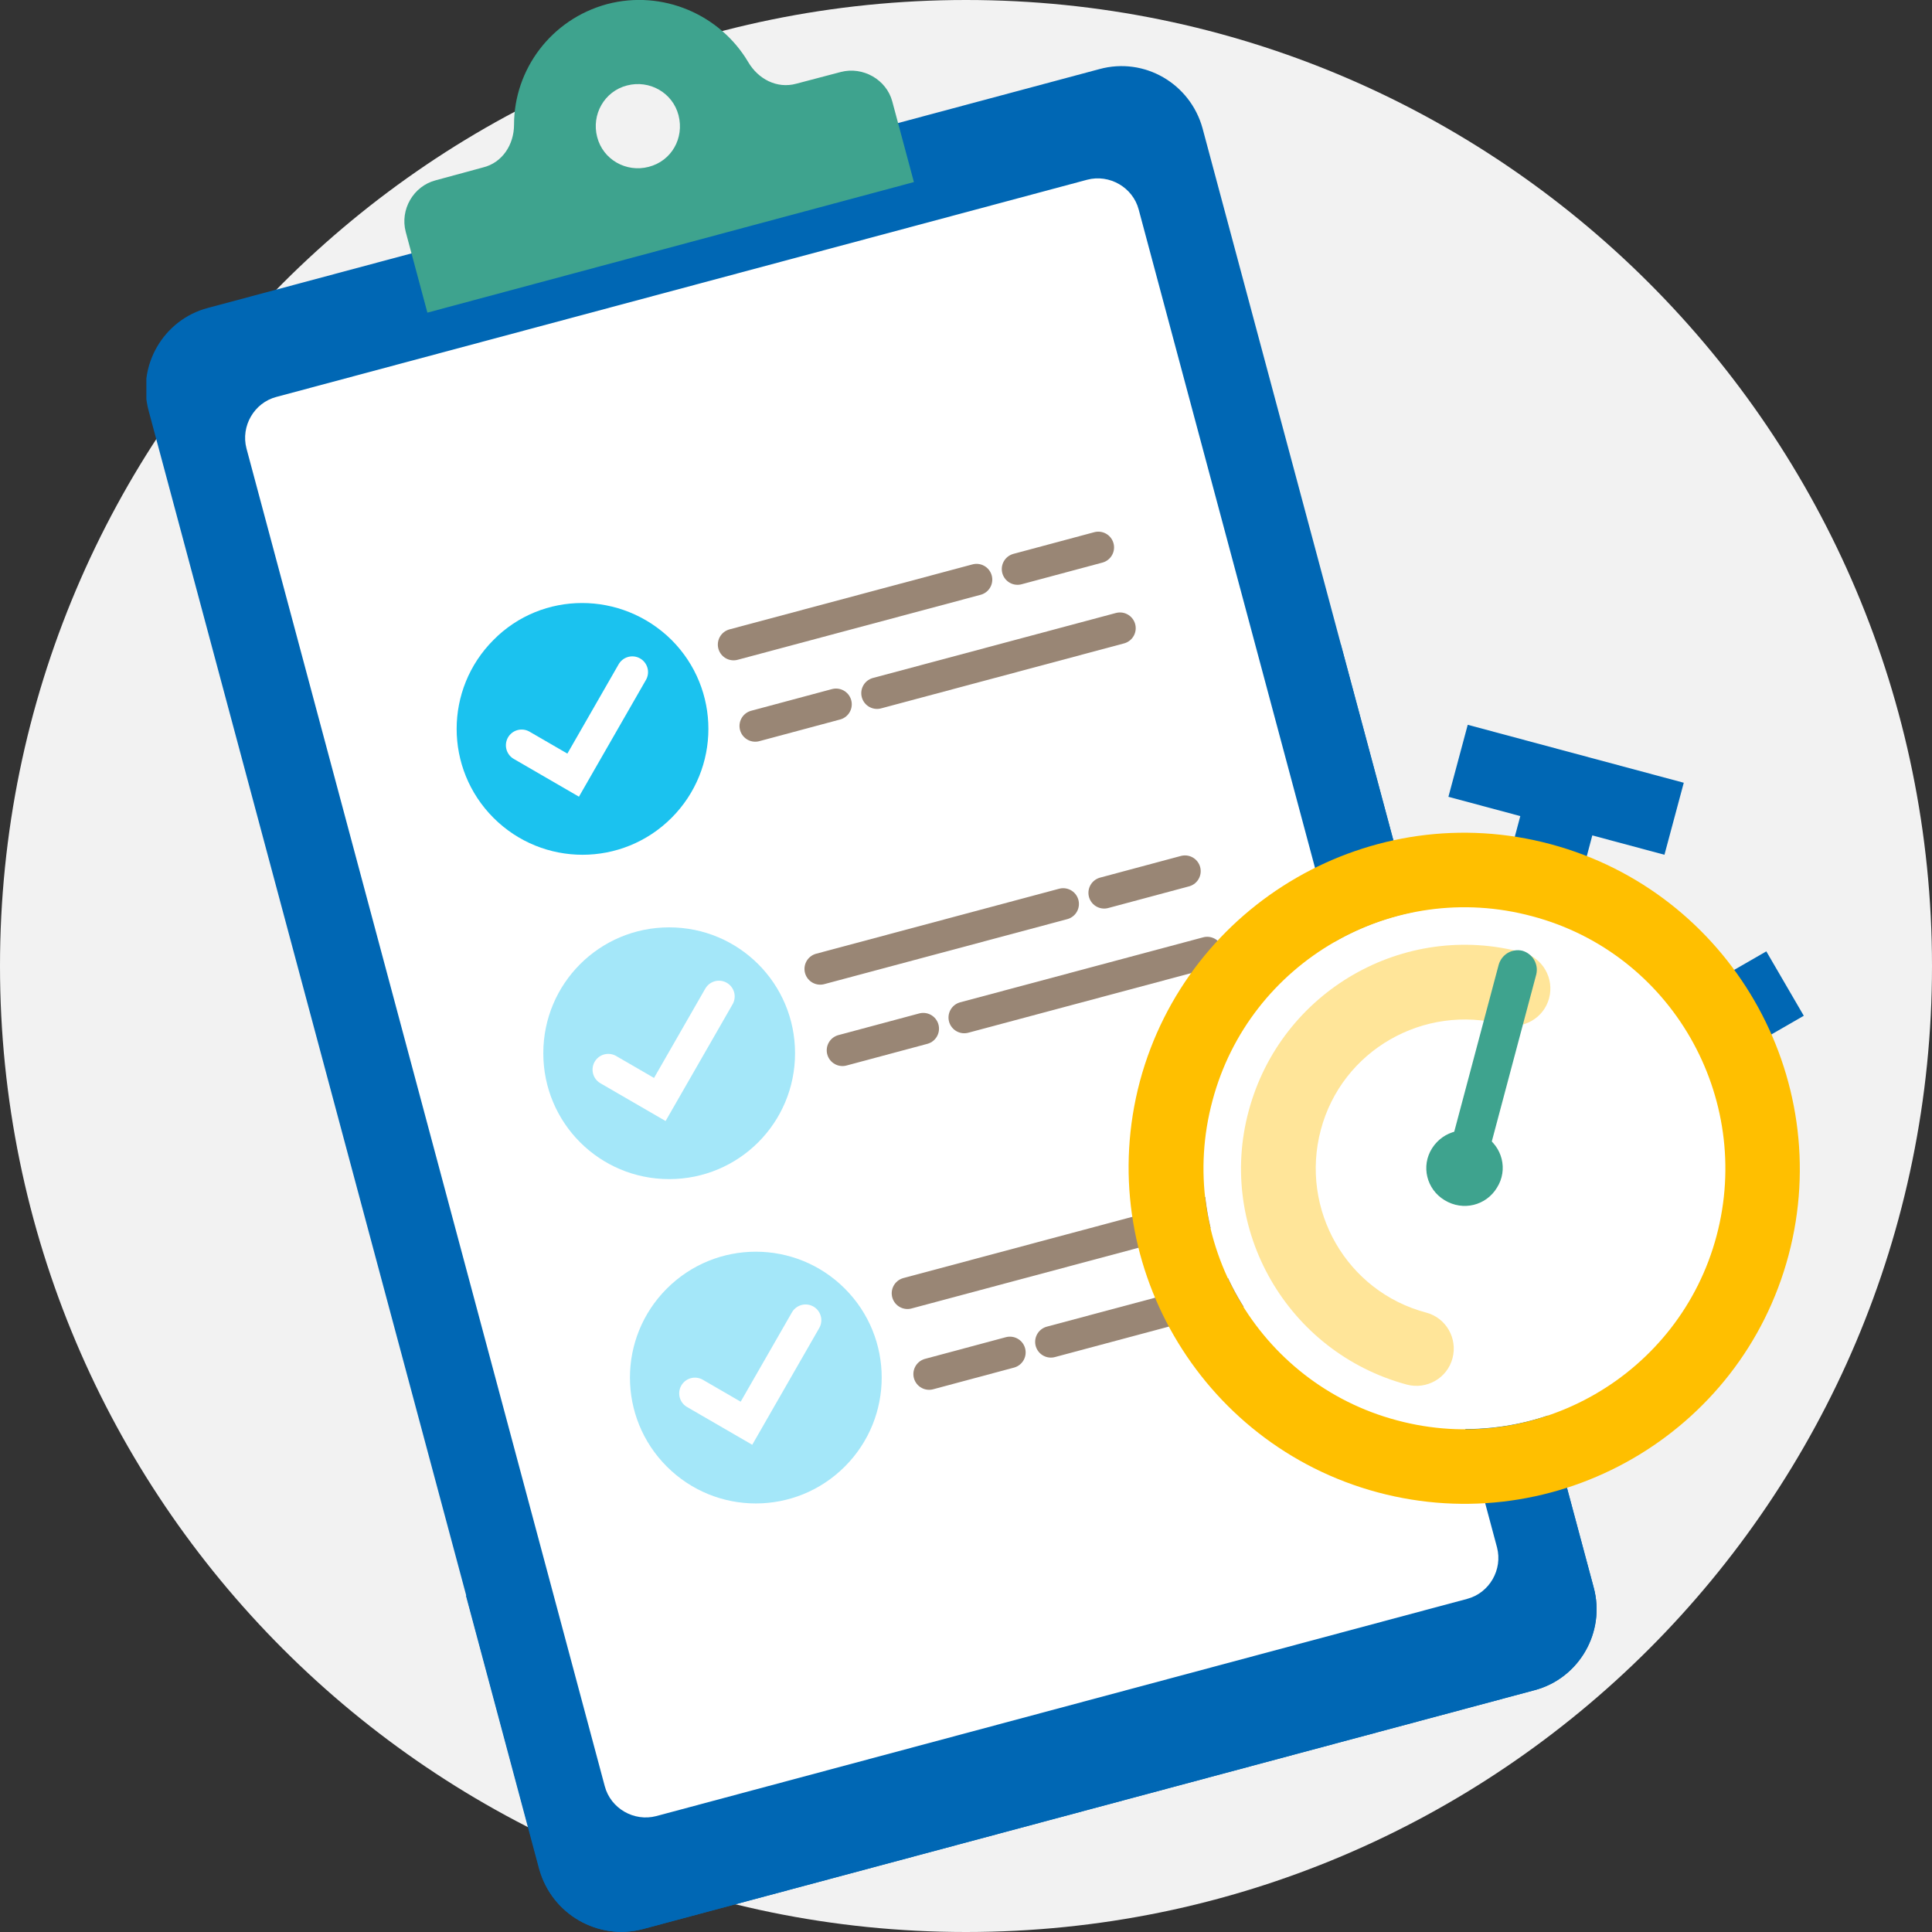
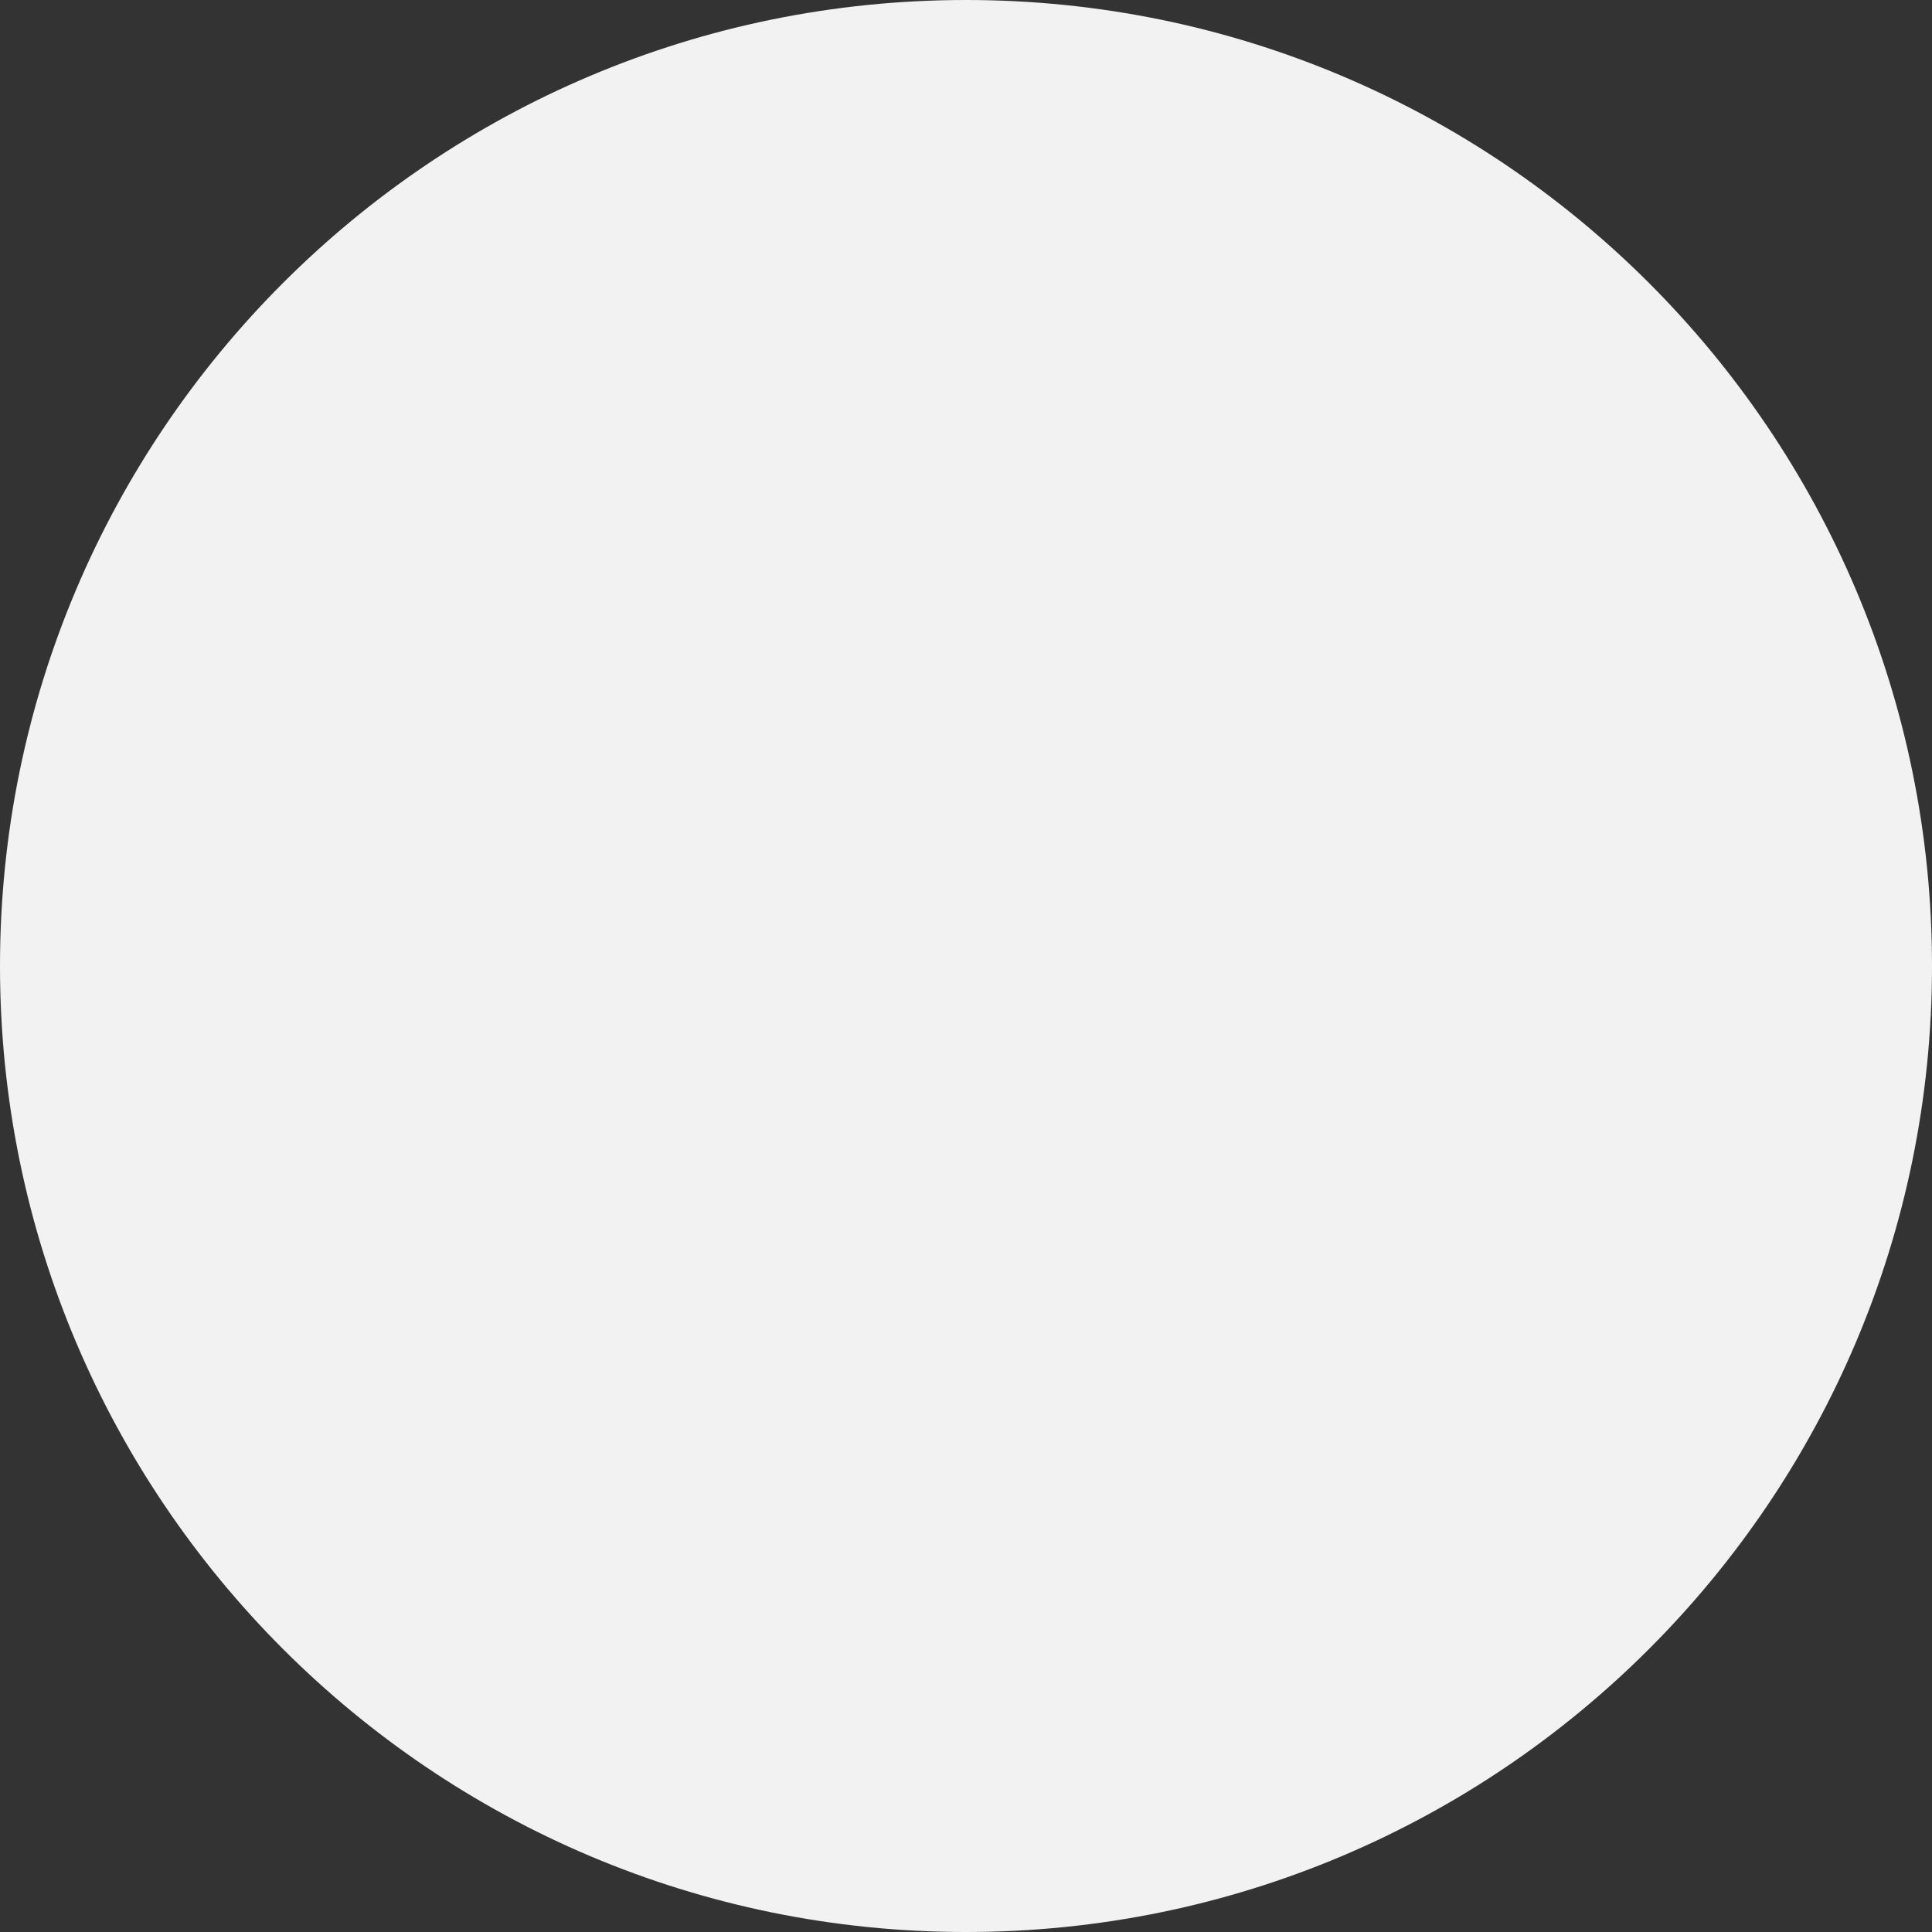
<svg xmlns="http://www.w3.org/2000/svg" xmlns:xlink="http://www.w3.org/1999/xlink" version="1.1" id="Layer_1" x="0px" y="0px" viewBox="0 0 330 330" style="enable-background:new 0 0 330 330;" xml:space="preserve">
  <rect x="0" y="0" width="330" height="330" fill="#333333" stroke="none" />
  <style type="text/css"> .st0{fill-rule:evenodd;clip-rule:evenodd;fill:#F2F2F2;} .st1{clip-path:url(#SVGID_00000174601826883183002030000001767344766934155958_);} .st2{clip-path:url(#SVGID_00000043455931383123868440000011706631837449019571_);} .st3{clip-path:url(#SVGID_00000155117841938088356520000009513949438909921197_);} .st4{fill:#0067B4;} .st5{fill:#FFFFFF;} .st6{fill:#3EA38E;} .st7{fill:#1BC2EF;} .st8{fill:none;stroke:#FFFFFF;stroke-width:5.377;stroke-linecap:round;stroke-miterlimit:10.002;} .st9{fill:none;stroke:#998675;stroke-width:5.377;stroke-linecap:round;stroke-miterlimit:10.002;} .st10{fill:#A4E7F9;} .st11{fill:#998675;stroke:#998675;stroke-width:5.377;stroke-linecap:round;stroke-miterlimit:10.002;} .st12{fill:#FFBF00;} .st13{fill:#FFE599;} .st14{fill:#3EA38E;stroke:#3EA38E;stroke-width:0.224;stroke-miterlimit:10;} .st15{fill:#3EA38E;stroke:#3EA38E;stroke-width:0.224;stroke-miterlimit:10.002;} </style>
  <g>
    <g transform="translate(-1750 -1082)">
-       <path class="st0" d="M1750,1247c0-91.1,73.9-165,165-165s165,73.9,165,165s-73.9,165-165,165S1750,1338.1,1750,1247z" />
+       <path class="st0" d="M1750,1247c0-91.1,73.9-165,165-165s165,73.9,165,165s-73.9,165-165,165S1750,1338.1,1750,1247" />
      <g>
        <defs>
-           <rect id="SVGID_1_" x="1775" y="1082" width="284" height="331" />
-         </defs>
+           </defs>
        <clipPath id="SVGID_00000068677193890961753770000016672346048593186450_">
          <use xlink:href="#SVGID_1_" style="overflow:visible;" />
        </clipPath>
        <g style="clip-path:url(#SVGID_00000068677193890961753770000016672346048593186450_);">
          <g>
            <defs>
              <rect id="SVGID_00000142175958146170395730000005156809549648920765_" x="1775" y="1082" width="284" height="331" />
            </defs>
            <clipPath id="SVGID_00000116199546985713938900000002379367439587097738_">
              <use xlink:href="#SVGID_00000142175958146170395730000005156809549648920765_" style="overflow:visible;" />
            </clipPath>
            <g style="clip-path:url(#SVGID_00000116199546985713938900000002379367439587097738_);">
              <g>
                <defs>
                  <rect id="SVGID_00000084516165701977963170000013644500409034604463_" x="1775" y="1082" width="284" height="331" />
                </defs>
                <clipPath id="SVGID_00000031164995918460157370000013174572511465888139_">
                  <use xlink:href="#SVGID_00000084516165701977963170000013644500409034604463_" style="overflow:visible;" />
                </clipPath>
                <g style="clip-path:url(#SVGID_00000031164995918460157370000013174572511465888139_);">
                  <path class="st4" d="M1859.8,1411.5l152.3-40.8c7.6-2,12.2-9.9,10.1-17.6l-66.8-249.2c-2.1-7.6-9.9-12.2-17.6-10.1 l-152.3,40.8c-7.6,2-12.2,9.9-10.1,17.6l66.8,249.2C1844.3,1409,1852.2,1413.5,1859.8,1411.5z" />
                  <path class="st4" d="M1859.8,1411.5l152.3-40.8c7.6-2,12.2-9.9,10.1-17.6l-43.2-161.1l-149.4,162.6l12.5,46.7 C1844.3,1409,1852.2,1413.5,1859.8,1411.5L1859.8,1411.5z" />
                  <path class="st5" d="M1862.1,1392.2l138.5-37.1c3.8-1,6.1-5,5.1-8.8l-61.2-228.5c-1-3.8-5-6.1-8.8-5.1l-138.5,37.1 c-3.8,1-6.1,5-5.1,8.8l61.2,228.5C1854.3,1390.9,1858.3,1393.2,1862.1,1392.2z" />
                  <path class="st6" d="M1893.6,1094.3l-7.6,2c-3.3,0.9-6.5-0.8-8.2-3.7c-4.8-8.1-14.6-12.4-24.1-9.9 c-9.6,2.6-15.9,11.2-15.9,20.6c0,3.4-2,6.5-5.3,7.3l-8.1,2.2c-3.8,1-6.1,5-5.1,8.8l3.7,13.8l83.1-22.3l-3.7-13.8 C1901.4,1095.6,1897.4,1093.3,1893.6,1094.3L1893.6,1094.3z M1860.8,1110.5c-3.8,1-7.8-1.2-8.8-5.1c-1-3.8,1.2-7.8,5.1-8.8 c3.8-1,7.8,1.2,8.8,5.1C1866.9,1105.6,1864.7,1109.5,1860.8,1110.5z" />
                  <path class="st7" d="M1864.7,1191.3c8.4,8.4,8.4,22,0,30.4c-8.4,8.4-22,8.4-30.4,0c-8.4-8.4-8.4-22,0-30.4 C1842.6,1182.9,1856.2,1182.9,1864.7,1191.3z" />
                  <path class="st8" d="M1839.1,1209.3l8.8,5.1l10.1-17.6" />
                  <path class="st9" d="M1875.3,1192.1l41.5-11.1" />
-                   <path class="st9" d="M1923.8,1179.2l13.8-3.7" />
                  <path class="st9" d="M1941.3,1189.3l-41.5,11.1" />
                  <path class="st9" d="M1892.8,1202.3l-13.8,3.7" />
                  <path class="st10" d="M1885.8,1261.9c0,11.9-9.6,21.5-21.5,21.5c-11.9,0-21.5-9.6-21.5-21.5s9.6-21.5,21.5-21.5 C1876.2,1240.4,1885.8,1250,1885.8,1261.9z" />
                  <path class="st8" d="M1853.9,1264.7l8.8,5.1l10.1-17.6" />
                  <path class="st9" d="M1890.1,1247.5l41.5-11.1" />
                  <path class="st9" d="M1938.6,1234.5l13.8-3.7" />
                  <path class="st9" d="M1956.2,1244.7l-41.5,11.1" />
                  <path class="st9" d="M1907.7,1257.7l-13.8,3.7" />
                  <path class="st10" d="M1894.3,1302.1c8.4,8.4,8.4,22,0,30.4c-8.4,8.4-22,8.4-30.4,0c-8.4-8.4-8.4-22,0-30.4 C1872.3,1293.7,1885.9,1293.7,1894.3,1302.1z" />
                  <path class="st8" d="M1868.7,1320l8.8,5.1l10.1-17.6" />
                  <path class="st11" d="M1905,1302.9l41.5-11.1" />
-                   <path class="st11" d="M1953.4,1289.9l13.8-3.7" />
                  <path class="st11" d="M1971,1300.1l-41.5,11.1" />
                  <path class="st11" d="M1922.5,1313l-13.8,3.7" />
                  <path class="st4" d="M1997.4,1218.1l3.3-12.3l36.9,9.9l-3.3,12.3L1997.4,1218.1z" />
                  <path class="st4" d="M2007.2,1230.7l4.1-15.4l12.3,3.3l-4.1,15.4L2007.2,1230.7z" />
                  <path class="st4" d="M2042.5,1249.8l9.2-5.3l6.4,11l-9.2,5.3L2042.5,1249.8z" />
                  <path class="st5" d="M2044.8,1281.5c0,24.6-20,44.6-44.6,44.6c-24.6,0-44.6-20-44.6-44.6s20-44.6,44.6-44.6 C2024.8,1236.9,2044.8,1256.9,2044.8,1281.5z" />
                  <path class="st12" d="M1985.3,1336.9c-30.5-8.2-48.7-39.7-40.6-70.2c8.2-30.5,39.7-48.7,70.2-40.5 c30.5,8.2,48.7,39.7,40.6,70.2C2047.4,1326.9,2015.9,1345.1,1985.3,1336.9z M2011.7,1238.5c-23.8-6.4-48.3,7.8-54.6,31.5 c-6.4,23.8,7.8,48.3,31.5,54.6c23.8,6.4,48.3-7.8,54.6-31.5S2035.5,1244.8,2011.7,1238.5z" />
                  <path class="st13" d="M1990.3,1318.5c-20.4-5.5-32.5-26.5-27-46.8c5.5-20.4,26.5-32.5,46.8-27c3.4,0.9,5.4,4.4,4.5,7.8 c-0.9,3.4-4.4,5.4-7.8,4.5c-13.6-3.6-27.6,4.4-31.2,18c-3.6,13.6,4.4,27.6,18,31.2c3.4,0.9,5.4,4.4,4.5,7.8 C1997.2,1317.4,1993.7,1319.4,1990.3,1318.5L1990.3,1318.5z" />
                  <path class="st14" d="M2003.5,1276.1c3,1.8,4,5.7,2.1,8.7c-1.8,3-5.7,4-8.8,2.1c-3-1.8-4-5.7-2.1-8.7 C1996.6,1275.2,2000.5,1274.3,2003.5,1276.1z" />
                  <path class="st15" d="M2000.2,1281.5c-1.7-0.5-2.7-2.2-2.3-3.9l8.2-30.8c0.5-1.7,2.2-2.7,3.9-2.3c1.7,0.5,2.7,2.2,2.3,3.9 l-8.2,30.8C2003.6,1281,2001.9,1282,2000.2,1281.5z" />
                </g>
              </g>
            </g>
          </g>
        </g>
      </g>
    </g>
  </g>
</svg>